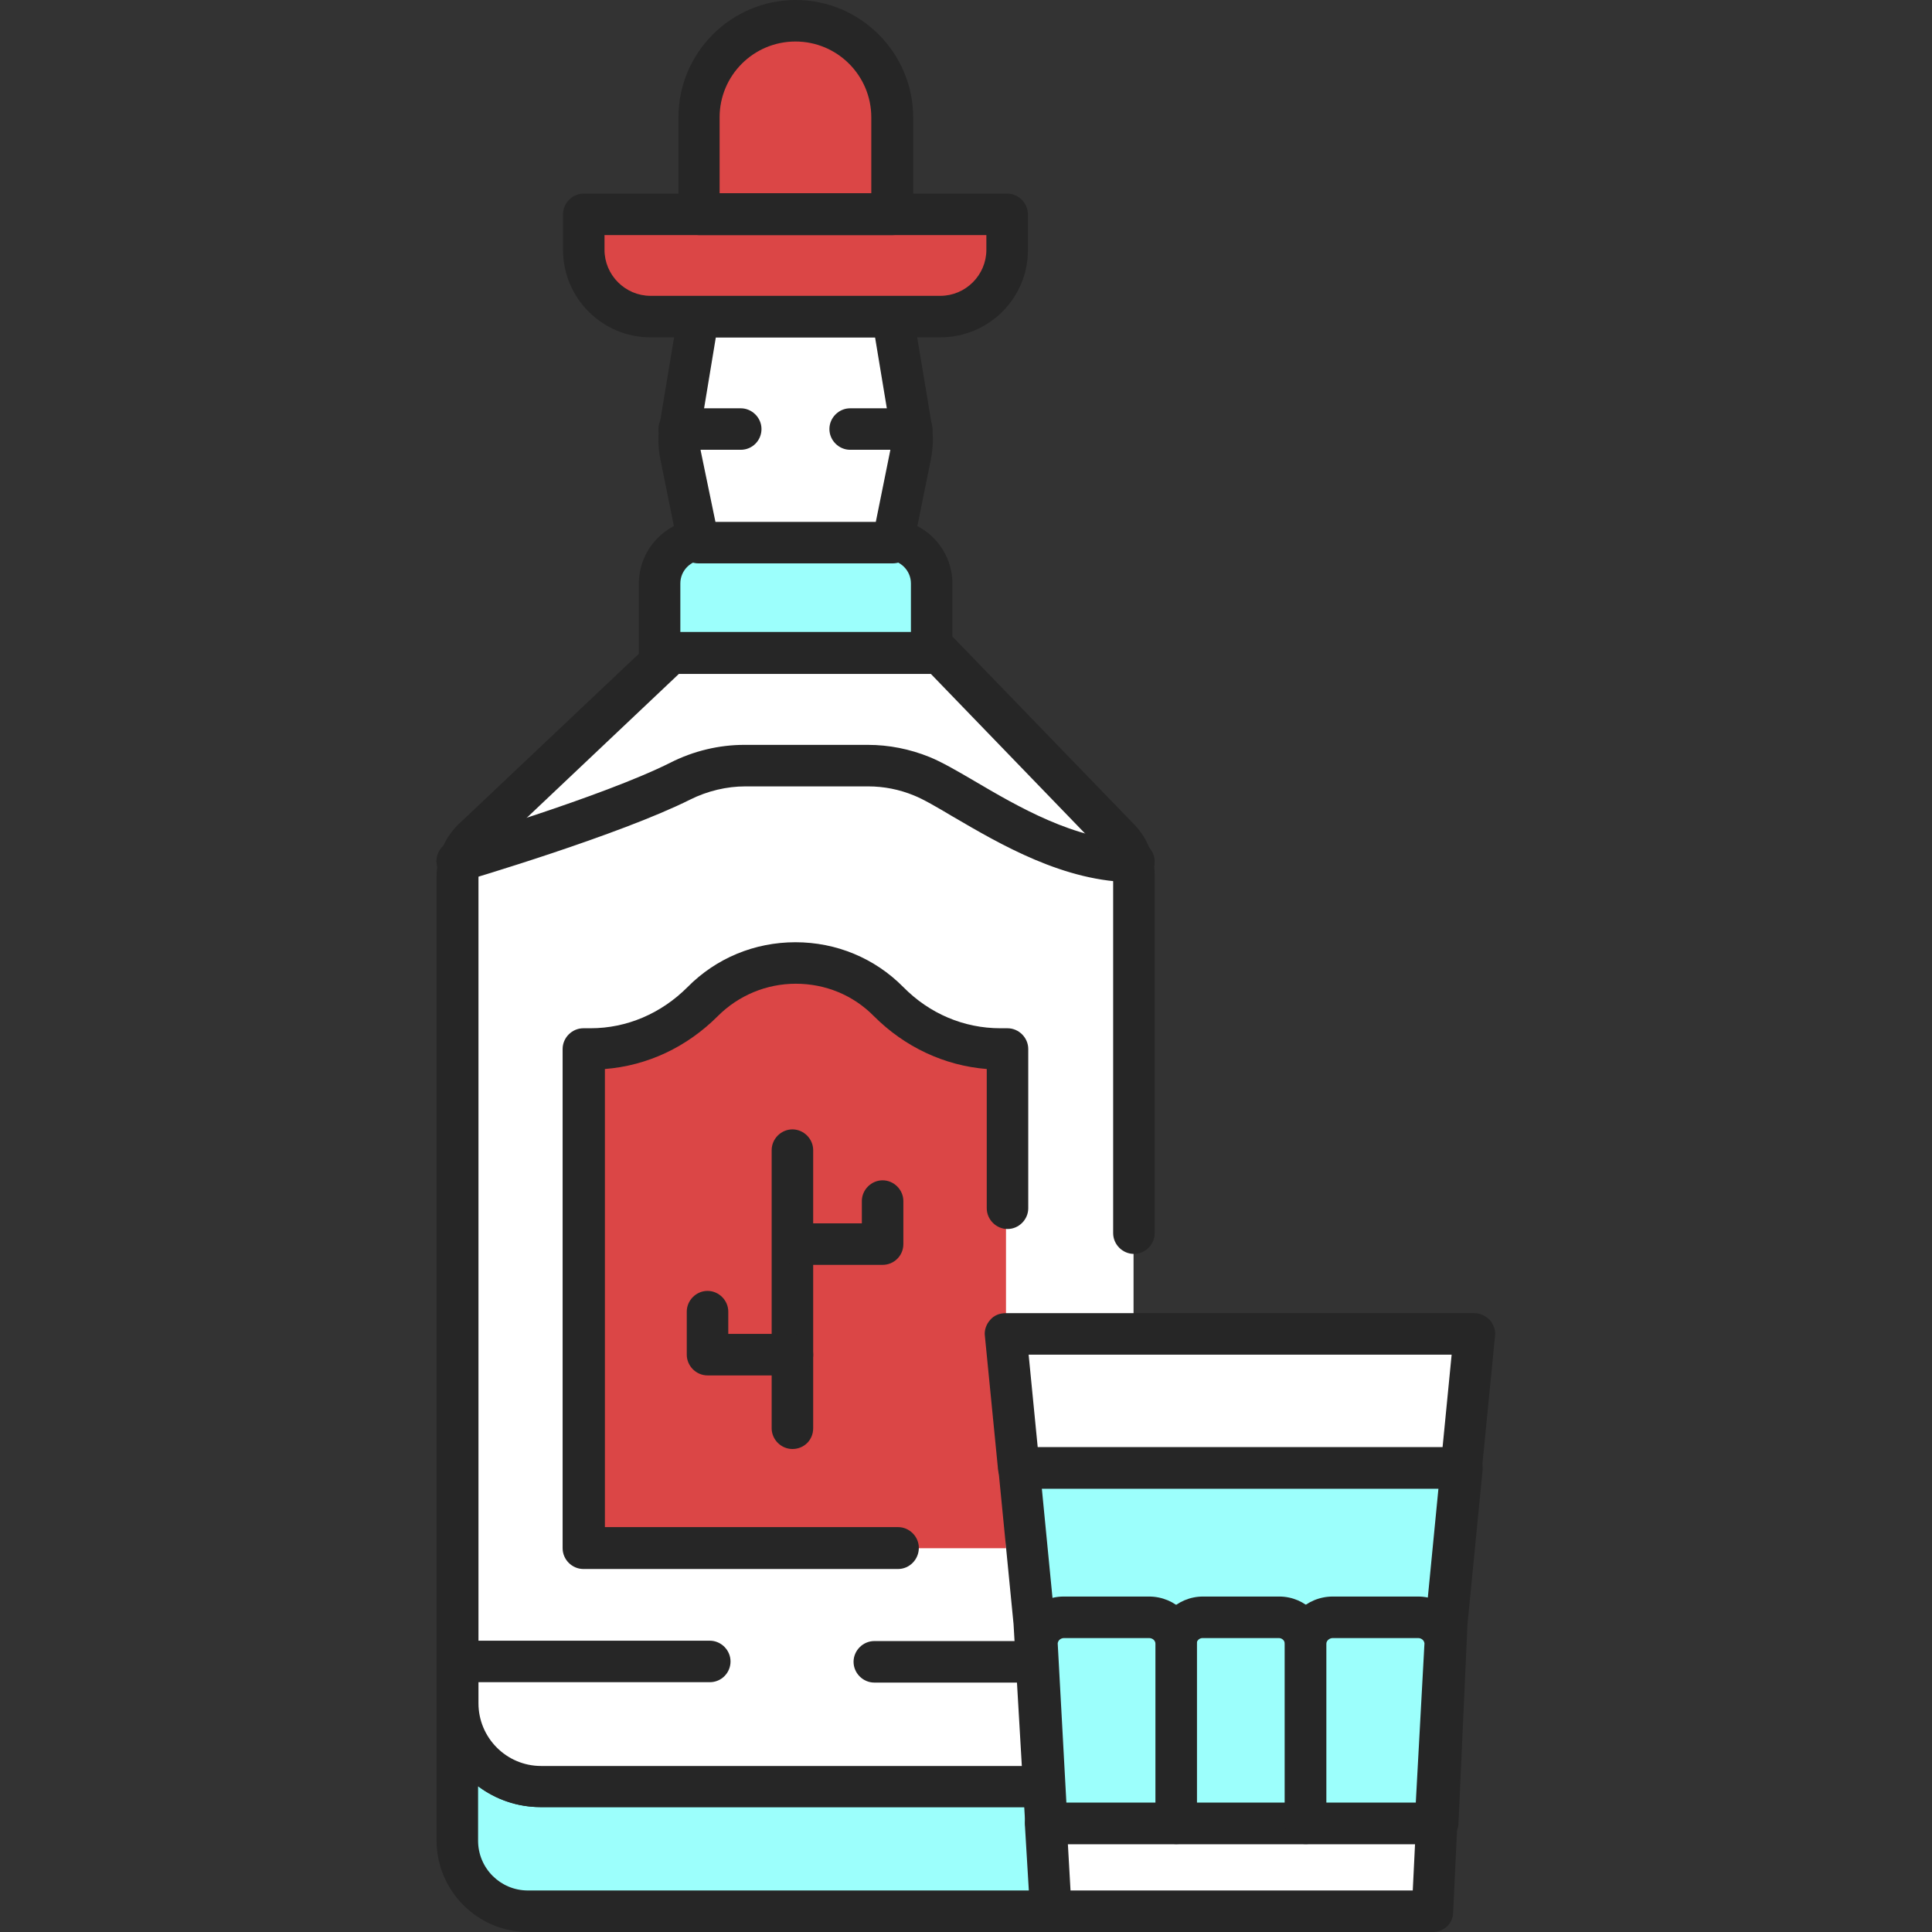
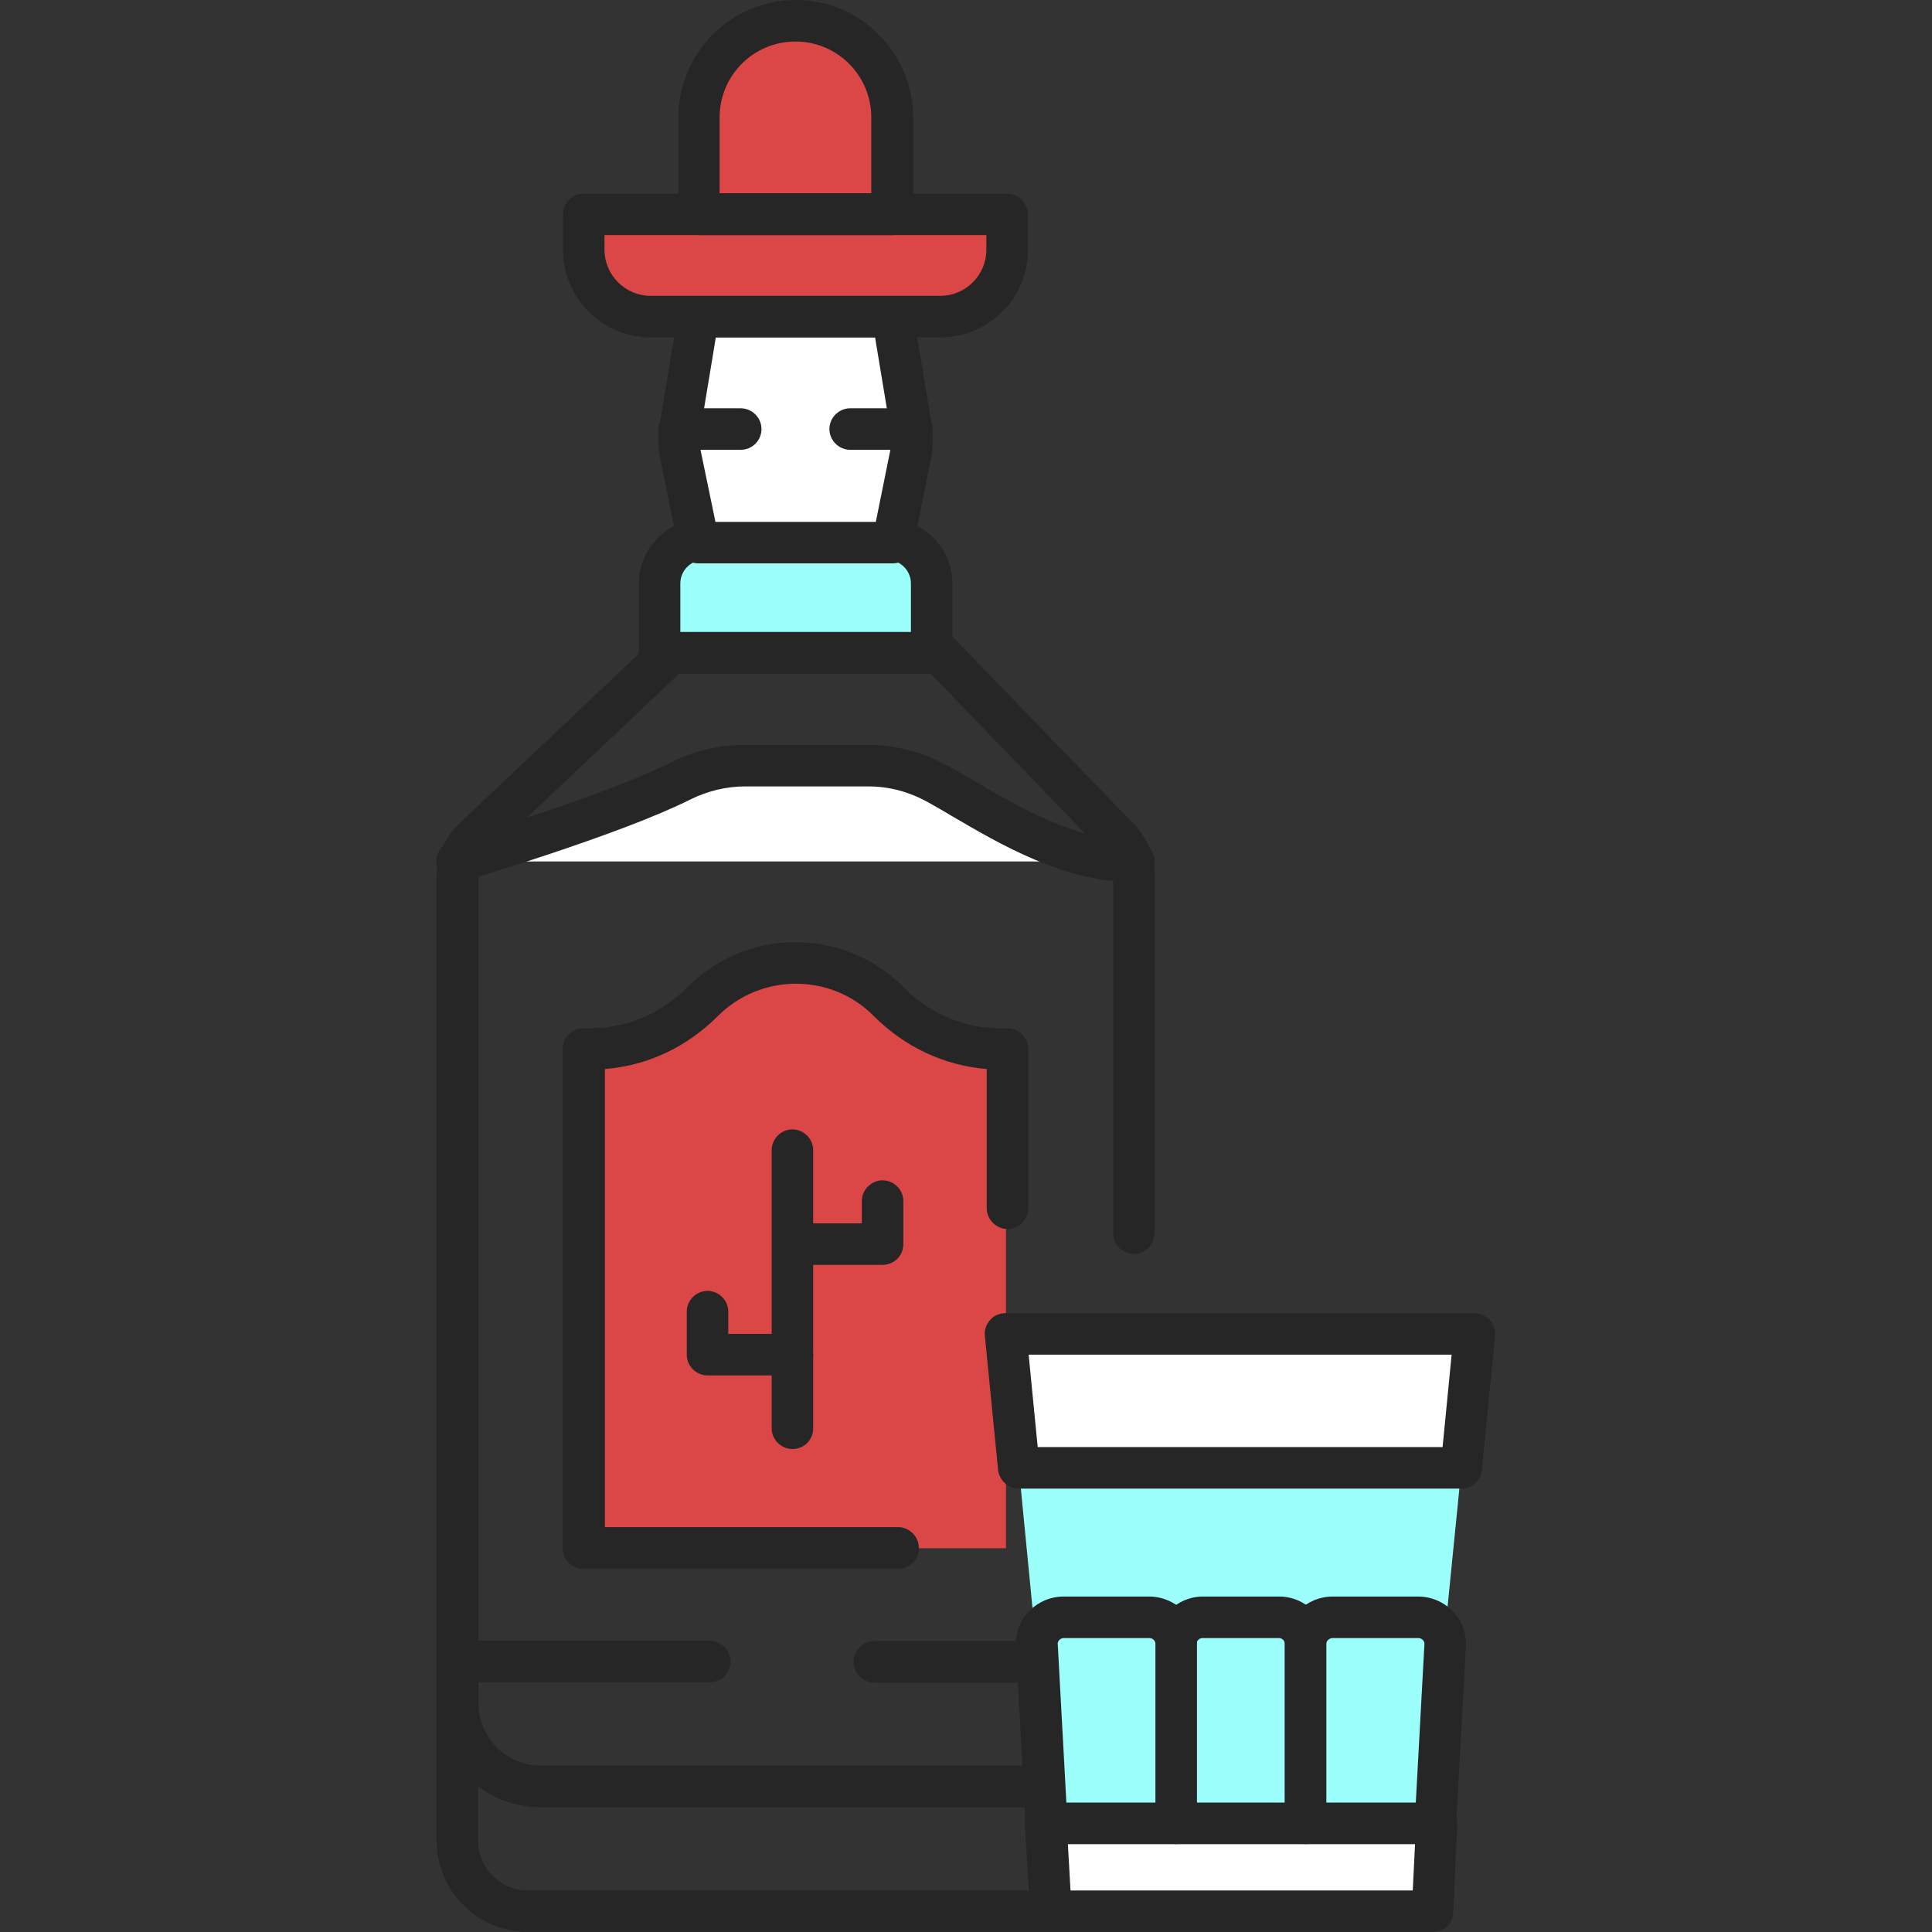
<svg xmlns="http://www.w3.org/2000/svg" width="90" height="90" viewBox="0 0 90 90" fill="none">
  <rect x="0" y="0" width="90" height="90" fill="#333333" stroke="none" />
  <g clip-path="url(#clip0_80_4240)">
    <path d="M41.344 25.137H32.783C31.641 25.137 30.727 26.051 30.727 27.193V30.41H43.4V27.176C43.4 26.051 42.469 25.137 41.344 25.137Z" fill="#9CFFFC" />
    <path d="M43.4 31.395H30.727C30.199 31.395 29.76 30.955 29.76 30.428V27.193C29.76 25.523 31.113 24.17 32.783 24.17H41.344C43.014 24.17 44.367 25.523 44.367 27.193V30.41C44.367 30.955 43.928 31.395 43.4 31.395ZM31.693 29.443H42.434V27.176C42.434 26.578 41.941 26.086 41.344 26.086H32.783C32.185 26.086 31.693 26.578 31.693 27.176V29.443Z" fill="#262626" />
    <path d="M41.59 14.748H32.537L31.676 19.916C31.605 20.338 31.623 20.777 31.711 21.199L32.537 25.277H41.59L42.416 21.199C42.504 20.777 42.504 20.338 42.451 19.916L41.59 14.748Z" fill="white" />
    <path d="M41.59 26.244H32.537C32.08 26.244 31.676 25.928 31.588 25.471L30.762 21.393C30.656 20.865 30.639 20.32 30.727 19.775L31.588 14.59C31.658 14.115 32.062 13.781 32.537 13.781H41.59C42.065 13.781 42.469 14.133 42.539 14.59L43.4 19.758C43.488 20.303 43.471 20.848 43.365 21.393L42.539 25.471C42.451 25.91 42.047 26.244 41.59 26.244ZM33.328 24.311H40.799L41.467 21.006C41.537 20.689 41.537 20.373 41.484 20.057L40.764 15.715H33.346L32.625 20.074C32.572 20.373 32.59 20.689 32.643 21.006L33.328 24.311Z" fill="#262626" />
-     <path d="M48.938 83.215H25.207C23.062 83.215 21.322 81.475 21.322 79.33V85.746C21.322 87.557 22.799 89.033 24.609 89.033H49.535C51.346 89.033 52.822 87.557 52.822 85.746V79.33C52.805 81.475 51.065 83.215 48.938 83.215Z" fill="#9CFFFC" />
    <path d="M49.518 90H24.592C22.254 90 20.338 88.084 20.338 85.746V79.33C20.338 78.803 20.777 78.363 21.305 78.363C21.832 78.363 22.271 78.803 22.271 79.33C22.271 80.93 23.572 82.248 25.189 82.248H48.92C50.52 82.248 51.838 80.947 51.838 79.33C51.838 78.803 52.277 78.363 52.805 78.363C53.332 78.363 53.772 78.803 53.772 79.33V85.746C53.772 88.084 51.873 90 49.518 90ZM22.271 83.215V85.746C22.271 87.029 23.309 88.066 24.592 88.066H49.518C50.801 88.066 51.838 87.029 51.838 85.746V83.215C51.029 83.83 50.01 84.182 48.92 84.182H25.189C24.1 84.182 23.098 83.83 22.271 83.215Z" fill="#262626" />
-     <path d="M52.031 38.988L43.752 30.41H31.219L22.166 38.971C21.621 39.428 21.305 40.113 21.305 40.834V79.33C21.305 81.475 23.045 83.215 25.189 83.215H48.92C51.065 83.215 52.805 81.475 52.805 79.33V40.781C52.805 40.096 52.523 39.445 52.031 38.988Z" fill="white" />
    <path d="M46.916 9.967H27.193V11.619C27.193 13.342 28.582 14.73 30.305 14.73H43.805C45.527 14.73 46.916 13.342 46.916 11.619V9.967Z" fill="#DB4646" />
    <path d="M43.805 15.715H30.305C28.055 15.715 26.227 13.887 26.227 11.637V9.984C26.227 9.457 26.666 9.018 27.193 9.018H46.916C47.443 9.018 47.883 9.457 47.883 9.984V11.637C47.9 13.887 46.055 15.715 43.805 15.715ZM28.16 10.951V11.637C28.16 12.815 29.127 13.781 30.305 13.781H43.805C44.982 13.781 45.949 12.815 45.949 11.637V10.951H28.16Z" fill="#262626" />
    <path d="M37.055 0.967C34.576 0.967 32.555 2.988 32.555 5.467V9.967H41.555V5.467C41.572 2.988 39.551 0.967 37.055 0.967Z" fill="#DB4646" />
    <path d="M41.572 10.951H32.572C32.045 10.951 31.605 10.512 31.605 9.984V5.467C31.605 2.443 34.066 0 37.072 0C40.078 0 42.539 2.461 42.539 5.467V9.967C42.539 10.512 42.1 10.951 41.572 10.951ZM33.522 9H40.588V5.467C40.588 3.516 39.006 1.934 37.055 1.934C35.103 1.934 33.522 3.516 33.522 5.467V9Z" fill="#262626" />
    <path d="M46.565 48.867C44.613 48.867 42.75 48.059 41.361 46.67C40.254 45.562 38.725 44.859 37.02 44.859C35.332 44.859 33.785 45.545 32.678 46.67C31.307 48.059 29.443 48.867 27.475 48.867H27.141V72.123H46.863V48.867H46.565Z" fill="#DB4646" />
    <path d="M21.305 40.131C21.305 40.131 28.406 38.039 31.676 36.387C32.607 35.912 33.627 35.666 34.682 35.666H40.43C41.291 35.666 42.135 35.824 42.926 36.158C44.772 36.897 48.727 40.131 52.822 40.131" fill="white" />
    <path d="M21.305 41.098C20.883 41.098 20.496 40.816 20.373 40.395C20.215 39.885 20.514 39.34 21.023 39.199C21.094 39.182 28.09 37.107 31.236 35.525C32.309 34.98 33.504 34.699 34.664 34.699H40.43C41.414 34.699 42.381 34.893 43.295 35.262C43.858 35.49 44.561 35.895 45.369 36.369C47.373 37.547 50.115 39.164 52.822 39.164C53.35 39.164 53.789 39.603 53.789 40.131C53.789 40.658 53.35 41.098 52.822 41.098C49.588 41.098 46.582 39.322 44.385 38.039C43.647 37.6 43.014 37.23 42.574 37.055C41.889 36.773 41.168 36.633 40.447 36.633H34.717C33.855 36.633 32.959 36.844 32.15 37.248C28.846 38.9 21.902 40.957 21.604 41.045C21.498 41.08 21.41 41.098 21.305 41.098Z" fill="#262626" />
    <path d="M36.914 67.5C36.387 67.5 35.947 67.061 35.947 66.533V53.578C35.947 53.051 36.387 52.611 36.914 52.611C37.441 52.611 37.881 53.051 37.881 53.578V66.533C37.881 67.078 37.459 67.5 36.914 67.5Z" fill="#262626" />
    <path d="M32.959 61.102V63.105H36.914" fill="#DB4646" />
    <path d="M36.914 64.072H32.959C32.432 64.072 31.992 63.633 31.992 63.105V61.102C31.992 60.574 32.432 60.135 32.959 60.135C33.486 60.135 33.926 60.574 33.926 61.102V62.139H36.914C37.441 62.139 37.881 62.578 37.881 63.105C37.881 63.65 37.459 64.072 36.914 64.072Z" fill="#262626" />
    <path d="M41.115 55.969V57.955H37.16" fill="#DB4646" />
    <path d="M41.115 58.922H37.16C36.633 58.922 36.193 58.482 36.193 57.955C36.193 57.428 36.633 56.988 37.16 56.988H40.148V55.951C40.148 55.424 40.588 54.984 41.115 54.984C41.643 54.984 42.082 55.424 42.082 55.951V57.955C42.082 58.5 41.643 58.922 41.115 58.922Z" fill="#262626" />
    <path d="M34.506 20.953H31.641C31.113 20.953 30.674 20.514 30.674 19.986C30.674 19.459 31.113 19.02 31.641 19.02H34.506C35.033 19.02 35.473 19.459 35.473 19.986C35.473 20.514 35.051 20.953 34.506 20.953Z" fill="#262626" />
    <path d="M42.469 20.953H39.603C39.076 20.953 38.637 20.514 38.637 19.986C38.637 19.459 39.076 19.02 39.603 19.02H42.469C42.996 19.02 43.435 19.459 43.435 19.986C43.435 20.514 42.996 20.953 42.469 20.953Z" fill="#262626" />
    <path d="M33.065 78.363H21.305C20.777 78.363 20.338 77.924 20.338 77.397C20.338 76.869 20.777 76.43 21.305 76.43H33.065C33.592 76.43 34.031 76.869 34.031 77.397C34.031 77.924 33.609 78.363 33.065 78.363Z" fill="#262626" />
    <path d="M52.488 78.381H40.728C40.201 78.381 39.762 77.941 39.762 77.414C39.762 76.887 40.201 76.447 40.728 76.447H52.488C53.016 76.447 53.455 76.887 53.455 77.414C53.455 77.941 53.016 78.381 52.488 78.381Z" fill="#262626" />
    <path d="M48.727 84.938L48.955 89.033H66.744L66.938 84.938H48.727Z" fill="white" />
    <path d="M66.744 90H48.955C48.445 90 48.023 89.596 47.988 89.086L47.742 84.99C47.725 84.727 47.83 84.463 48.006 84.269C48.182 84.076 48.445 83.971 48.709 83.971H66.92C67.184 83.971 67.43 84.076 67.623 84.269C67.799 84.463 67.904 84.727 67.887 84.99L67.693 89.086C67.693 89.596 67.272 90 66.744 90ZM49.869 88.066H65.812L65.918 85.904H49.746L49.869 88.066Z" fill="#262626" />
    <path d="M67.359 75.586L68.08 68.379H47.461L48.164 75.586L48.727 84.938H66.938L67.359 75.586Z" fill="#9CFFFC" />
-     <path d="M66.938 85.904H48.727C48.217 85.904 47.795 85.5 47.76 84.99L47.215 75.656L46.512 68.484C46.477 68.221 46.582 67.939 46.758 67.746C46.934 67.535 47.197 67.43 47.478 67.43H68.098C68.379 67.43 68.625 67.553 68.818 67.746C68.994 67.957 69.1 68.221 69.064 68.484L68.361 75.656L67.939 84.99C67.887 85.5 67.465 85.904 66.938 85.904ZM49.641 83.971H66.023L66.41 75.533C66.41 75.516 66.41 75.498 66.41 75.481L67.008 69.346H48.533L49.131 75.481V75.516L49.641 83.971Z" fill="#262626" />
    <path d="M68.695 62.121H46.846L47.461 68.379H68.08L68.695 62.121Z" fill="white" />
    <path d="M68.08 69.346H47.461C46.969 69.346 46.547 68.959 46.494 68.467L45.879 62.227C45.844 61.963 45.949 61.682 46.125 61.488C46.301 61.277 46.565 61.172 46.846 61.172H68.678C68.959 61.172 69.205 61.295 69.398 61.488C69.574 61.699 69.68 61.963 69.645 62.227L69.029 68.484C68.994 68.977 68.572 69.346 68.08 69.346ZM48.34 67.412H67.201L67.623 63.105H47.918L48.34 67.412Z" fill="#262626" />
    <path d="M59.59 75.34H56.039C55.353 75.34 54.791 75.902 54.791 76.588V84.938H60.838V76.588C60.838 75.902 60.275 75.34 59.59 75.34Z" fill="#9CFFFC" />
    <path d="M60.838 85.904H54.791C54.264 85.904 53.824 85.465 53.824 84.938V76.588C53.824 75.357 54.826 74.373 56.039 74.373H59.59C60.82 74.373 61.805 75.375 61.805 76.588V84.938C61.805 85.465 61.365 85.904 60.838 85.904ZM55.758 83.971H59.853V76.588C59.853 76.43 59.73 76.307 59.572 76.307H56.022C55.863 76.307 55.74 76.43 55.74 76.588V83.971H55.758Z" fill="#262626" />
    <path d="M53.525 75.34H49.57C48.867 75.34 48.305 75.885 48.305 76.57L48.762 84.938H54.809V76.57C54.791 75.885 54.228 75.34 53.525 75.34Z" fill="#9CFFFC" />
    <path d="M54.791 85.904H48.744C48.234 85.904 47.812 85.5 47.777 84.99L47.32 76.623C47.32 76.606 47.32 76.588 47.32 76.57C47.32 75.357 48.322 74.373 49.553 74.373H53.525C54.756 74.373 55.758 75.357 55.758 76.57V84.938C55.758 85.465 55.336 85.904 54.791 85.904ZM49.676 83.971H53.824V76.57C53.824 76.43 53.701 76.307 53.525 76.307H49.57C49.412 76.307 49.289 76.412 49.272 76.553L49.676 83.971Z" fill="#262626" />
    <path d="M66.059 75.34H62.086C61.383 75.34 60.82 75.885 60.82 76.57V84.938H66.867L67.324 76.57C67.324 75.885 66.762 75.34 66.059 75.34Z" fill="#9CFFFC" />
    <path d="M66.867 85.904H60.82C60.293 85.904 59.853 85.465 59.853 84.938V76.57C59.853 75.357 60.855 74.373 62.086 74.373H66.059C67.289 74.373 68.291 75.357 68.291 76.57V76.623L67.834 84.99C67.816 85.5 67.394 85.904 66.867 85.904ZM61.805 83.971H65.953L66.357 76.553C66.34 76.412 66.217 76.307 66.059 76.307H62.086C61.928 76.307 61.787 76.43 61.787 76.57V83.971H61.805Z" fill="#262626" />
    <path d="M48.48 84.182H25.189C22.518 84.182 20.338 82.002 20.338 79.33V40.834C20.338 39.85 20.76 38.9 21.516 38.25L30.551 29.707C30.727 29.531 30.973 29.443 31.219 29.443H43.752C44.016 29.443 44.262 29.549 44.455 29.742L52.717 38.285C53.402 38.935 53.789 39.832 53.789 40.764V57.445C53.789 57.973 53.35 58.412 52.822 58.412C52.295 58.412 51.855 57.973 51.855 57.445V40.781C51.855 40.377 51.68 39.973 51.381 39.691C51.363 39.674 51.363 39.674 51.346 39.656L43.365 31.395H31.623L22.852 39.691C22.834 39.709 22.834 39.709 22.816 39.727C22.482 40.008 22.289 40.412 22.289 40.852V79.348C22.289 80.947 23.59 82.266 25.207 82.266H48.498C49.025 82.266 49.465 82.705 49.465 83.232C49.465 83.76 49.025 84.182 48.48 84.182Z" fill="#262626" />
    <path d="M41.836 73.09H27.176C26.648 73.09 26.209 72.65 26.209 72.123V48.867C26.209 48.34 26.648 47.9 27.176 47.9H27.51C29.197 47.9 30.797 47.215 32.027 45.984C33.363 44.631 35.156 43.893 37.055 43.893C38.953 43.893 40.746 44.631 42.082 45.984C43.295 47.215 44.895 47.9 46.6 47.9H46.934C47.461 47.9 47.9 48.34 47.9 48.867V56.285C47.9 56.812 47.461 57.252 46.934 57.252C46.406 57.252 45.967 56.812 45.967 56.285V49.799C43.998 49.641 42.152 48.779 40.711 47.338C39.744 46.353 38.443 45.826 37.072 45.826C35.701 45.826 34.4 46.371 33.434 47.338C31.992 48.779 30.164 49.641 28.178 49.799V71.139H41.836C42.363 71.139 42.803 71.578 42.803 72.106C42.803 72.65 42.363 73.09 41.836 73.09Z" fill="#262626" />
  </g>
  <defs>
    <clipPath id="clip0_80_4240">
      <rect width="90" height="90" fill="white" />
    </clipPath>
  </defs>
</svg>